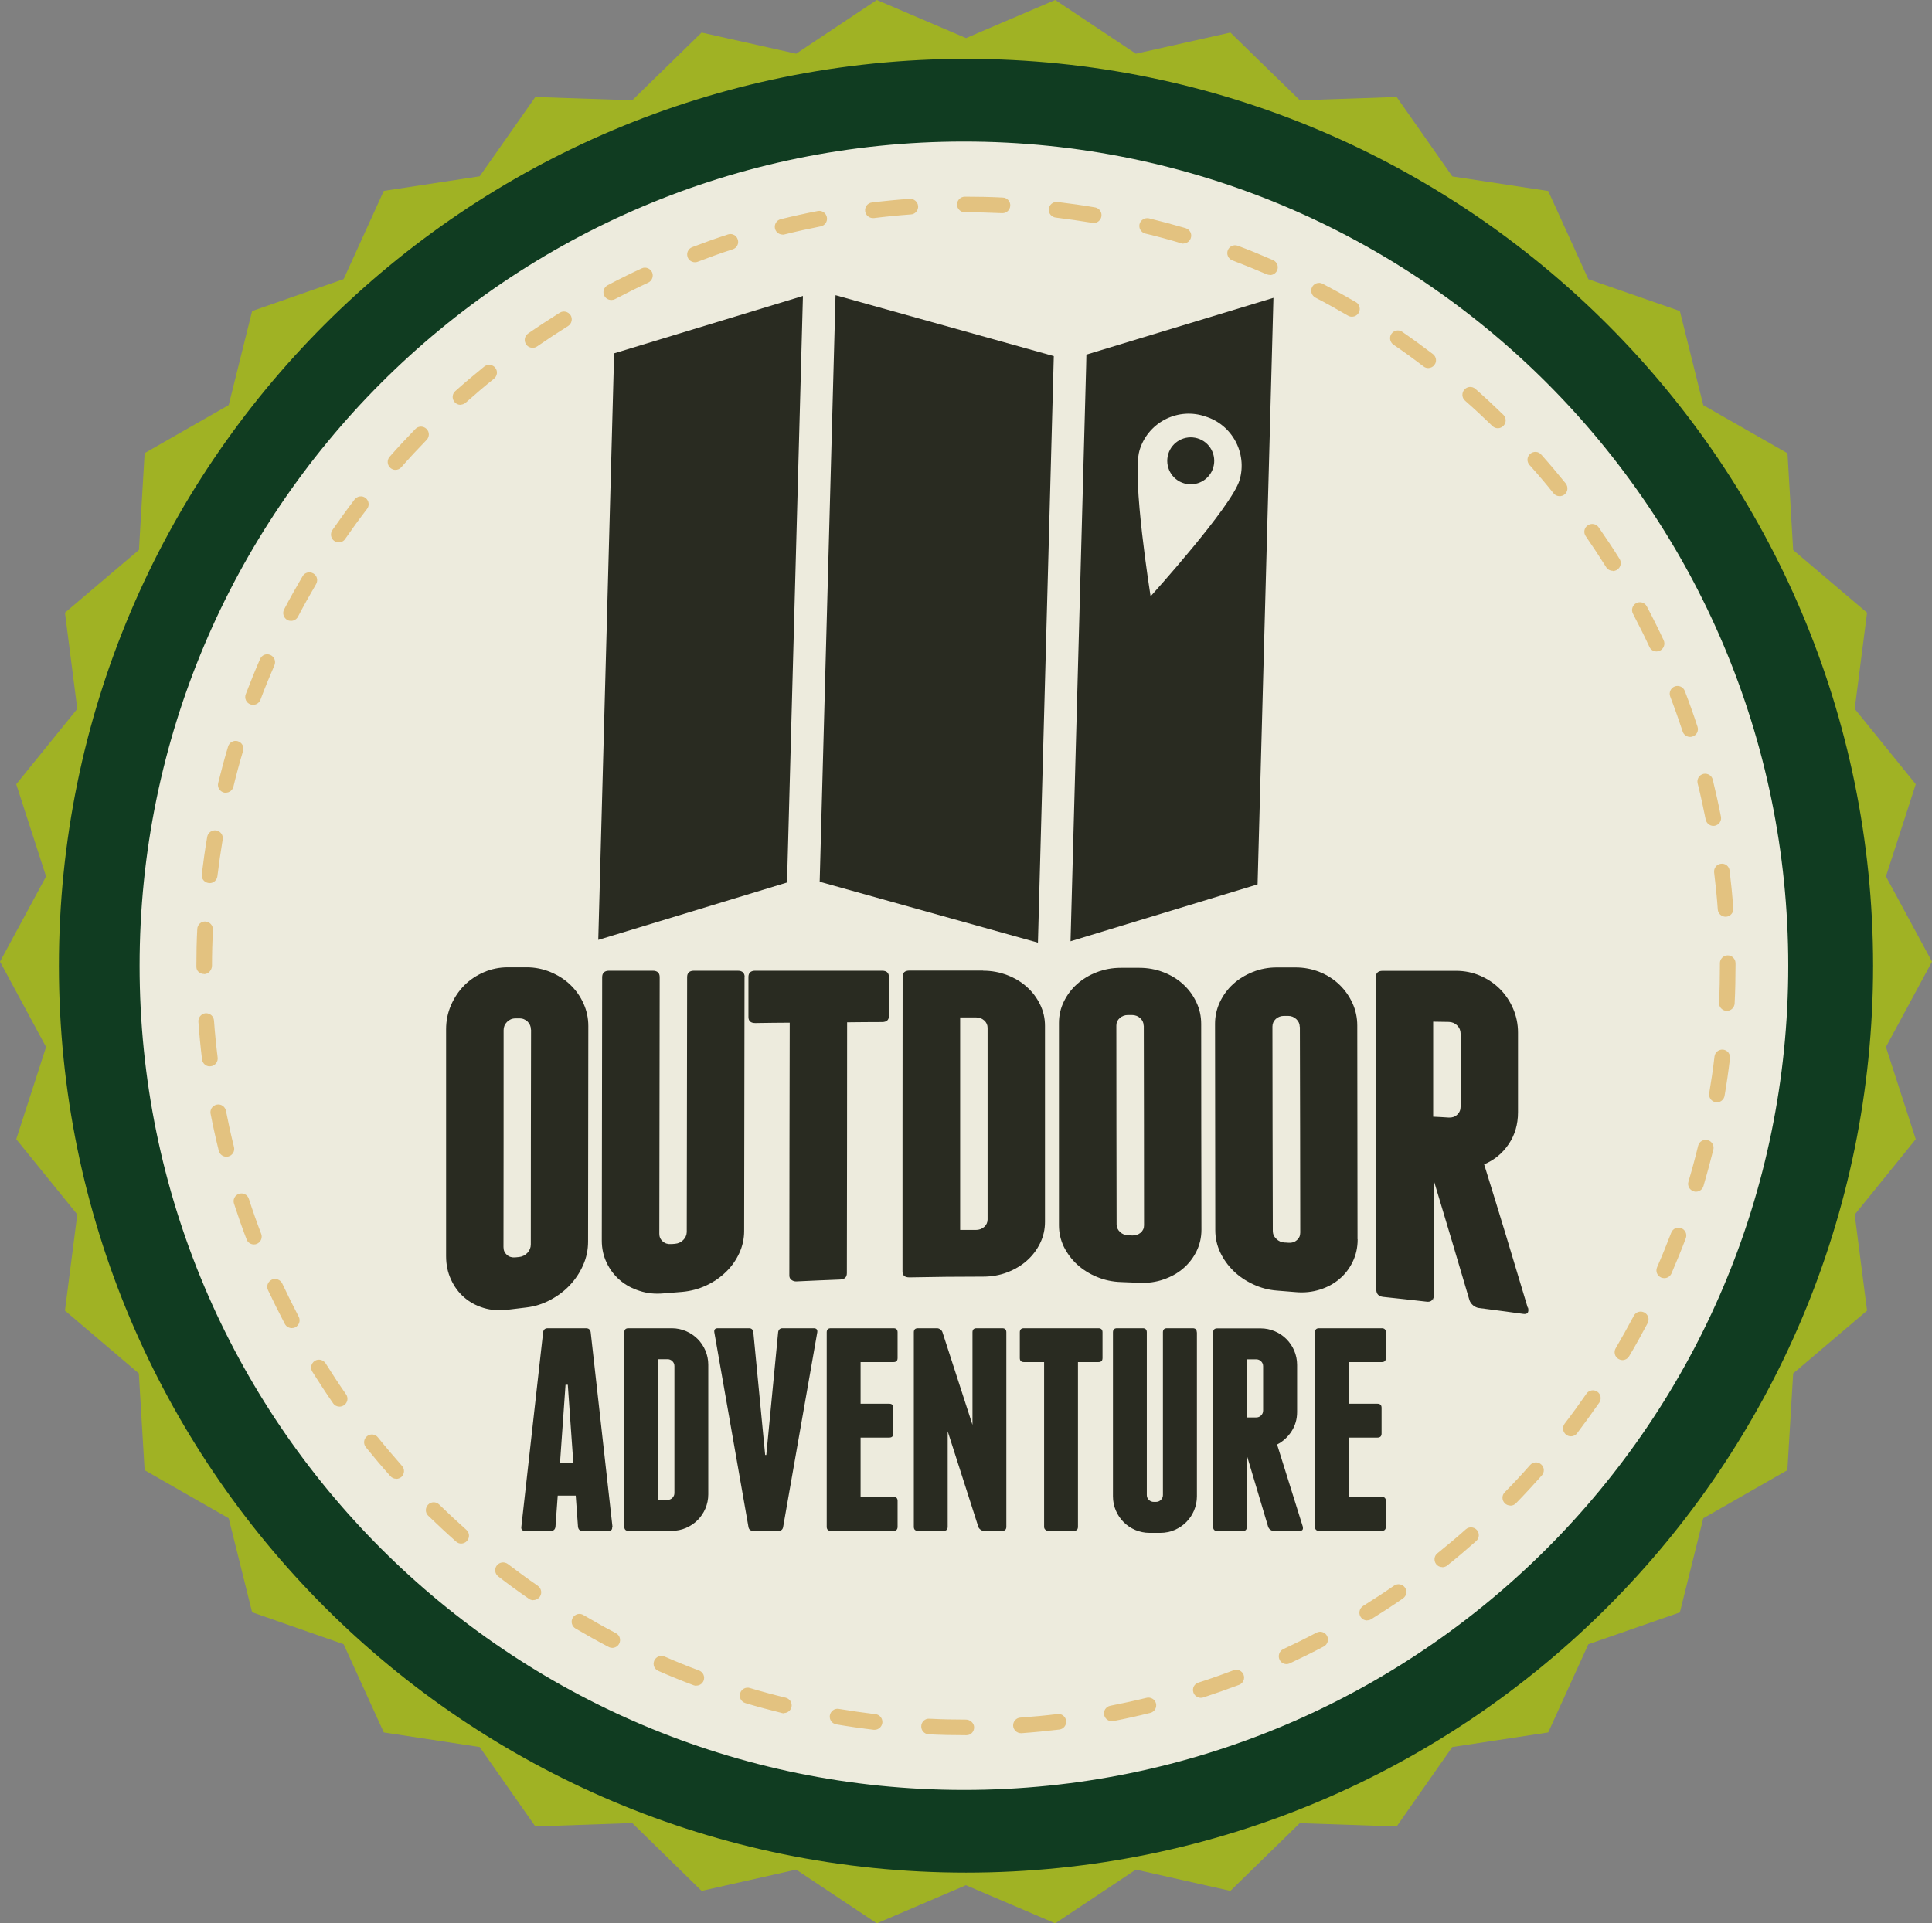
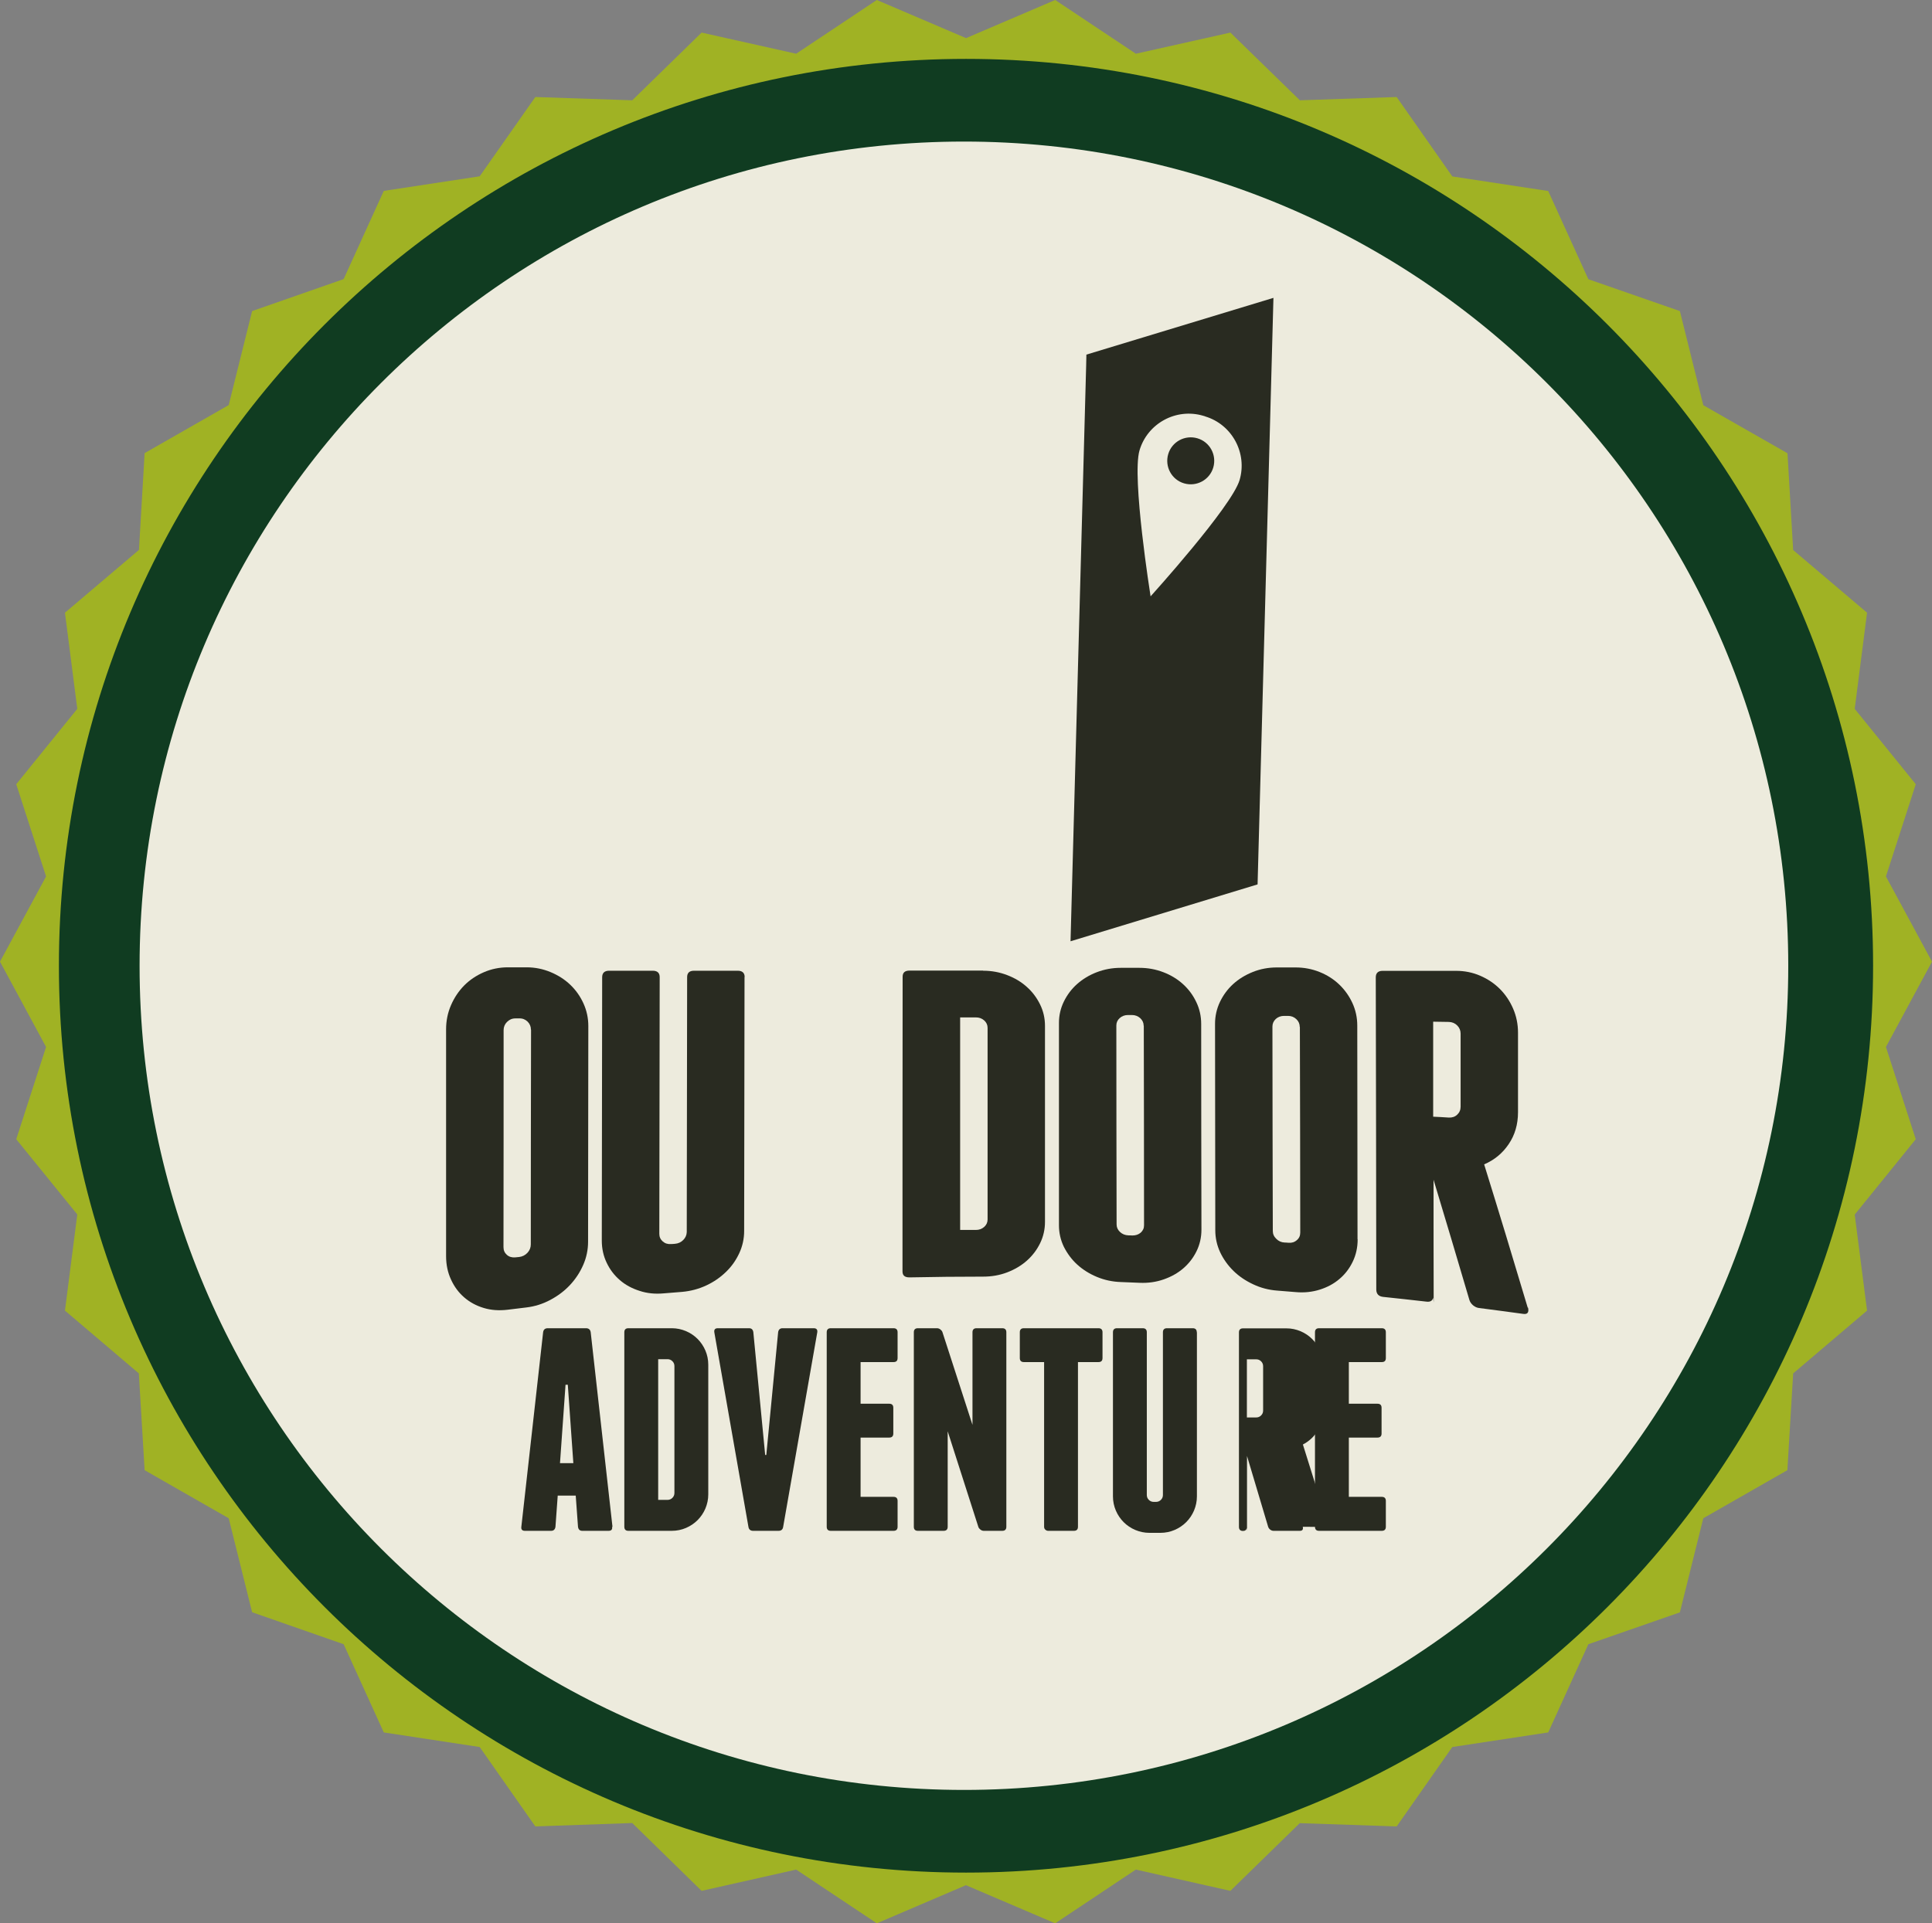
<svg xmlns="http://www.w3.org/2000/svg" id="Guidebook" viewBox="0 0 153.49 152.84">
  <rect x="0" y="0" width="153.49" height="152.84" fill="#808080" stroke="none" />
  <defs>
    <style>.cls-1{fill:none;}.cls-2{clip-path:url(#clippath);}.cls-3{fill:#edebdd;}.cls-4{fill:#a0b224;}.cls-5{fill:#dca743;}.cls-6{fill:#103c21;}.cls-7{fill:#292b21;}.cls-8{opacity:.6;}</style>
    <clipPath id="clippath">
-       <rect class="cls-1" x="15.61" y="15.61" width="122.28" height="122.28" />
-     </clipPath>
+       </clipPath>
  </defs>
  <polygon class="cls-4" points="153.49 76.42 149.83 83.2 152.2 90.53 147.35 96.52 148.33 104.15 142.46 109.14 142 116.83 135.32 120.65 133.46 128.13 126.19 130.66 123 137.67 115.38 138.83 110.96 145.14 103.26 144.88 97.75 150.26 90.24 148.57 83.83 152.84 76.74 149.81 69.66 152.84 63.25 148.57 55.74 150.26 50.23 144.87 42.53 145.14 38.11 138.83 30.49 137.67 27.3 130.66 20.03 128.12 18.17 120.65 11.49 116.83 11.03 109.14 5.16 104.15 6.14 96.51 1.29 90.53 3.66 83.2 0 76.42 3.66 69.65 1.29 62.32 6.14 56.33 5.16 48.69 11.04 43.7 11.49 36.01 18.17 32.19 20.03 24.72 27.3 22.18 30.49 15.17 38.11 14.01 42.53 7.71 50.23 7.97 55.74 2.59 63.25 4.27 69.66 0 76.75 3.03 83.83 0 90.24 4.27 97.75 2.59 103.27 7.97 110.96 7.71 115.38 14.02 123 15.18 126.19 22.19 133.46 24.72 135.32 32.2 142.01 36.02 142.46 43.71 148.33 48.69 147.35 56.33 152.2 62.32 149.83 69.65 153.49 76.42" />
  <path class="cls-6" d="m148.81,76.75c0,39.8-32.26,72.06-72.06,72.06S4.68,116.55,4.68,76.75,36.95,4.68,76.75,4.68s72.06,32.26,72.06,72.06" />
  <path class="cls-3" d="m142.07,76.75c0,36.17-29.32,65.49-65.49,65.49S11.09,112.92,11.09,76.75,40.41,11.25,76.58,11.25s65.49,29.32,65.49,65.49" />
  <g class="cls-8">
    <g class="cls-2">
      <path class="cls-5" d="m76.79,137.89h-.05c-.98,0-1.98-.02-2.96-.07-.34-.02-.61-.31-.59-.65.01-.35.31-.62.65-.59.96.05,1.94.07,2.9.07.34,0,.65.28.65.62s-.26.62-.6.62m4.32-.16c-.32,0-.59-.25-.62-.58-.02-.34.23-.64.58-.66.98-.07,1.96-.16,2.94-.28.34-.05.65.2.69.54.04.34-.2.65-.54.69-1,.12-2.01.22-3,.29-.01,0-.03,0-.05,0m-11.61-.27s-.05,0-.08,0c-1-.12-2-.26-2.98-.43-.34-.06-.57-.38-.51-.72.06-.34.38-.57.71-.51.96.16,1.95.3,2.92.42.34.04.58.35.54.69-.04.32-.31.55-.62.55m18.85-.68c-.29,0-.55-.21-.61-.5-.07-.34.15-.66.49-.73.97-.19,1.94-.4,2.88-.63.33-.08.67.12.75.45.08.33-.12.67-.46.75-.96.24-1.95.46-2.94.65-.04,0-.08,0-.12,0m-26.04-.62s-.1,0-.15-.02c-.97-.24-1.95-.5-2.91-.79-.33-.1-.52-.44-.42-.78.1-.33.45-.52.77-.42.94.28,1.9.54,2.85.77.33.08.54.42.46.75-.07.28-.32.47-.6.47m33.12-1.21c-.26,0-.51-.17-.59-.43-.11-.33.07-.68.4-.78.94-.3,1.87-.63,2.79-.98.32-.12.68.04.8.36.12.32-.04.68-.36.8-.93.35-1.89.69-2.84,1-.06.02-.13.03-.19.03m-40.09-.96c-.07,0-.15-.01-.22-.04-.93-.35-1.87-.73-2.8-1.14-.32-.14-.46-.5-.32-.82.14-.31.5-.46.82-.32.91.4,1.83.77,2.74,1.11.32.12.48.48.36.8-.09.25-.33.4-.58.4m46.89-1.71c-.23,0-.46-.13-.56-.36-.14-.31-.01-.68.3-.83.88-.41,1.77-.85,2.64-1.31.3-.16.68-.05.84.26.16.3.04.68-.26.84-.89.47-1.8.92-2.7,1.34-.09.04-.17.06-.26.06m-53.56-1.29c-.1,0-.2-.02-.29-.07-.88-.46-1.77-.96-2.64-1.47-.3-.18-.39-.56-.22-.85.18-.3.56-.4.85-.22.85.5,1.72.99,2.58,1.44.31.16.42.54.26.84-.11.21-.33.33-.55.33m59.98-2.18c-.21,0-.41-.1-.53-.29-.18-.29-.09-.67.2-.86.83-.52,1.66-1.06,2.47-1.62.28-.19.67-.12.86.16.2.28.12.67-.16.86-.82.57-1.67,1.12-2.52,1.65-.1.06-.22.09-.33.09m-66.24-1.6c-.12,0-.24-.03-.35-.11-.81-.56-1.64-1.16-2.44-1.78-.27-.21-.32-.6-.11-.87.21-.27.6-.32.87-.12.79.6,1.59,1.19,2.39,1.74.28.2.35.58.16.86-.12.17-.31.27-.51.27m72.2-2.62c-.18,0-.36-.08-.48-.23-.21-.27-.17-.66.1-.87.76-.61,1.52-1.25,2.25-1.9.26-.23.65-.2.88.05.23.26.2.65-.05.88-.75.66-1.52,1.32-2.3,1.94-.11.09-.25.14-.39.14m-77.95-1.88c-.15,0-.29-.05-.41-.16-.75-.66-1.49-1.36-2.21-2.05-.25-.24-.25-.63-.01-.88.24-.25.64-.25.88-.01.7.68,1.43,1.36,2.16,2.01.26.23.28.62.05.88-.12.14-.29.21-.47.21m83.36-3.02c-.16,0-.32-.06-.44-.18-.24-.24-.25-.63,0-.88.69-.7,1.37-1.43,2.01-2.16.23-.26.62-.28.88-.05.26.23.28.62.05.88-.66.74-1.35,1.49-2.05,2.21-.12.12-.28.19-.44.19m-88.53-2.14c-.17,0-.34-.07-.46-.21-.67-.75-1.32-1.52-1.95-2.3-.21-.27-.17-.66.1-.87.27-.22.66-.17.87.1.61.76,1.26,1.52,1.91,2.26.23.26.2.65-.05.88-.12.1-.27.15-.41.15m93.32-3.38c-.13,0-.27-.04-.38-.13-.27-.21-.32-.6-.12-.87.6-.78,1.18-1.58,1.74-2.39.19-.28.58-.35.86-.16.28.2.35.58.16.87-.57.82-1.17,1.64-1.77,2.44-.12.16-.31.24-.49.24m-97.83-2.36c-.2,0-.39-.09-.51-.27-.57-.82-1.12-1.67-1.65-2.51-.18-.29-.09-.67.2-.86.29-.18.67-.09.86.2.52.83,1.06,1.66,1.62,2.46.2.28.13.67-.16.87-.11.07-.23.11-.35.11m101.92-3.7c-.11,0-.21-.03-.32-.09-.3-.17-.39-.56-.22-.85.5-.86.99-1.73,1.44-2.58.16-.31.53-.42.84-.26.3.16.42.54.26.84-.46.87-.95,1.76-1.47,2.63-.12.2-.32.31-.54.31m-105.71-2.54c-.22,0-.44-.12-.55-.33-.46-.88-.91-1.78-1.34-2.69-.15-.31-.01-.68.3-.83.31-.15.68,0,.83.3.42.89.86,1.78,1.31,2.64.16.3.04.68-.26.84-.09.05-.19.07-.29.07m109.04-3.97c-.08,0-.17-.02-.25-.05-.32-.14-.46-.5-.32-.82.4-.91.77-1.83,1.12-2.74.12-.32.48-.49.8-.36.32.12.48.48.36.8-.35.93-.74,1.87-1.14,2.8-.1.23-.33.37-.57.37m-112.05-2.68c-.25,0-.49-.15-.58-.4-.36-.93-.69-1.89-1-2.84-.11-.33.07-.68.4-.78.33-.11.68.07.78.4.3.93.63,1.87.98,2.78.12.32-.04.68-.36.8-.07.03-.15.04-.22.04m114.57-4.19c-.06,0-.12,0-.18-.03-.33-.1-.52-.44-.42-.77.28-.94.54-1.9.77-2.85.08-.33.42-.54.75-.45.33.08.54.42.46.75-.24.97-.51,1.95-.79,2.91-.08.27-.33.44-.6.44m-116.75-2.78c-.28,0-.53-.19-.6-.47-.24-.97-.46-1.96-.65-2.94-.07-.34.15-.66.49-.73.34-.07.66.15.73.49.19.96.4,1.93.64,2.88.08.33-.12.67-.45.75-.05.01-.1.02-.15.02m118.41-4.33s-.07,0-.1,0c-.34-.06-.57-.38-.51-.72.16-.96.31-1.95.42-2.92.04-.34.36-.58.69-.54.34.04.58.35.54.69-.12,1-.26,2-.43,2.98-.05.3-.32.52-.61.52m-119.73-2.86c-.31,0-.58-.23-.62-.55-.12-.99-.22-2-.29-3-.02-.34.23-.64.57-.67.35-.02.64.23.67.58.07.98.17,1.97.29,2.94.04.34-.2.65-.54.69-.03,0-.05,0-.08,0m120.52-4.4s-.02,0-.03,0c-.34-.02-.61-.31-.59-.65.05-.98.07-1.97.07-2.95v-.19c0-.34.28-.62.62-.62s.62.28.62.62v.19c0,1-.02,2.01-.07,3.01-.02.33-.29.59-.62.59m-120.97-2.93c-.34,0-.62-.23-.62-.57v-.1c0-.96.02-1.94.07-2.91.02-.34.3-.61.65-.59.34.02.61.31.59.65-.04.95-.07,1.91-.07,2.86,0,.34-.28.67-.62.67m120.87-4.56c-.32,0-.6-.25-.62-.58-.07-.98-.17-1.97-.29-2.94-.04-.34.2-.65.54-.69.35-.05.65.2.69.54.12.99.22,2,.3,3,.02.34-.23.64-.57.67-.02,0-.03,0-.05,0m-120.45-2.68s-.05,0-.07,0c-.34-.04-.59-.35-.54-.69.12-1,.26-2,.43-2.98.06-.34.38-.56.72-.51.34.06.57.38.51.72-.16.96-.3,1.95-.42,2.92-.04.32-.31.55-.62.55m119.47-4.55c-.29,0-.55-.21-.61-.5-.19-.95-.4-1.92-.64-2.88-.08-.33.12-.67.45-.75.33-.08.67.12.75.45.24.98.46,1.97.65,2.94.07.34-.15.66-.49.73-.04,0-.08.01-.12.01m-118.17-2.63s-.1,0-.15-.02c-.33-.08-.54-.42-.46-.75.24-.97.5-1.95.79-2.91.1-.33.45-.52.77-.42.33.1.52.44.42.77-.28.94-.54,1.9-.77,2.85-.07.28-.32.47-.6.47m116.33-4.43c-.26,0-.51-.17-.59-.43-.31-.93-.64-1.87-.99-2.78-.12-.32.04-.68.36-.8.32-.12.68.04.8.36.36.93.7,1.89,1.01,2.84.11.33-.07.68-.4.78-.06.02-.13.03-.19.03m-114.17-2.55c-.07,0-.15-.01-.22-.04-.32-.12-.48-.48-.36-.8.36-.94.74-1.88,1.14-2.8.14-.32.5-.46.82-.32.31.14.46.5.32.82-.39.9-.77,1.82-1.11,2.74-.1.25-.33.4-.58.4m111.49-4.24c-.23,0-.46-.13-.56-.36-.41-.89-.86-1.77-1.31-2.64-.16-.3-.04-.68.26-.84.3-.16.68-.05.84.26.47.88.92,1.79,1.34,2.69.14.31.01.68-.3.83-.08.04-.17.06-.26.06m-108.49-2.43c-.1,0-.2-.02-.29-.07-.3-.16-.42-.54-.26-.84.46-.89.96-1.77,1.47-2.64.17-.3.55-.39.85-.22.3.17.39.55.22.85-.5.85-.98,1.71-1.44,2.59-.11.21-.33.33-.55.33m105.01-3.98c-.21,0-.41-.1-.53-.29-.52-.83-1.07-1.66-1.62-2.46-.2-.28-.13-.67.16-.86.28-.2.67-.13.87.16.57.82,1.13,1.66,1.66,2.51.18.29.09.67-.2.86-.1.06-.22.1-.33.1m-101.23-2.28c-.12,0-.24-.04-.35-.11-.28-.19-.35-.58-.16-.86.57-.82,1.16-1.64,1.77-2.44.21-.27.6-.33.87-.12.27.21.33.6.12.87-.6.78-1.18,1.58-1.74,2.39-.12.18-.31.27-.51.27m96.99-3.67c-.18,0-.36-.08-.48-.23-.61-.76-1.25-1.52-1.91-2.25-.23-.26-.21-.65.05-.88.26-.23.65-.21.88.05.67.75,1.32,1.52,1.95,2.3.21.27.17.66-.09.87-.11.09-.25.14-.39.14m-92.49-2.09c-.15,0-.29-.05-.41-.16-.26-.23-.28-.62-.06-.88.66-.75,1.35-1.49,2.05-2.21.24-.25.63-.25.88-.01.25.24.25.63.01.88-.69.71-1.36,1.43-2.01,2.17-.12.14-.29.21-.47.21m87.58-3.31c-.16,0-.31-.06-.43-.18-.7-.68-1.43-1.36-2.17-2.01-.26-.23-.28-.62-.05-.88.23-.26.62-.28.88-.05.75.66,1.49,1.35,2.21,2.05.25.24.25.63.01.88-.12.12-.28.19-.44.19m-82.42-1.86c-.17,0-.34-.07-.46-.21-.23-.26-.21-.65.05-.88.75-.67,1.52-1.32,2.3-1.95.27-.21.66-.17.87.09.22.27.17.66-.09.87-.76.61-1.52,1.26-2.25,1.91-.12.1-.27.16-.41.16m76.88-2.91c-.13,0-.27-.04-.38-.13-.77-.59-1.58-1.18-2.39-1.73-.28-.2-.35-.58-.16-.86.2-.28.58-.36.86-.16.83.57,1.65,1.17,2.44,1.77.27.21.33.6.11.87-.12.16-.31.24-.49.24m-71.15-1.61c-.2,0-.39-.09-.51-.27-.2-.28-.13-.67.16-.87.82-.57,1.67-1.12,2.51-1.65.29-.18.67-.09.86.2.18.29.09.68-.2.86-.83.52-1.66,1.07-2.46,1.62-.11.08-.23.11-.35.11m65.08-2.47c-.11,0-.22-.03-.32-.09-.84-.49-1.71-.98-2.58-1.43-.3-.16-.42-.53-.26-.84.16-.3.54-.42.84-.26.89.47,1.78.96,2.64,1.46.3.17.39.56.22.85-.12.2-.32.31-.54.31m-58.84-1.33c-.22,0-.44-.12-.55-.33-.16-.3-.04-.68.26-.84.88-.47,1.79-.92,2.7-1.34.31-.15.68-.01.83.3.14.31.01.68-.3.83-.89.41-1.77.86-2.64,1.31-.09.05-.19.07-.29.07m52.32-1.99c-.08,0-.17-.02-.25-.05-.9-.39-1.82-.76-2.74-1.11-.32-.12-.48-.48-.36-.8.12-.32.48-.48.8-.36.94.35,1.88.74,2.8,1.14.31.14.46.5.32.82-.1.23-.33.37-.57.37m-45.68-1.02c-.25,0-.49-.15-.58-.4-.12-.32.04-.68.36-.8.94-.36,1.89-.7,2.84-1.01.33-.11.68.07.78.4.11.33-.07.68-.4.78-.93.3-1.87.64-2.78.99-.07.03-.15.04-.22.04m38.81-1.48c-.06,0-.12,0-.18-.03-.93-.28-1.89-.54-2.85-.77-.33-.08-.54-.42-.46-.75.08-.33.42-.53.75-.46.98.24,1.95.5,2.91.78.33.1.52.44.42.77-.08.27-.33.45-.6.45m-31.84-.71c-.28,0-.53-.19-.6-.47-.08-.33.12-.67.45-.75.97-.24,1.96-.46,2.94-.65.34-.07.66.15.73.49.07.34-.15.66-.49.73-.96.19-1.93.4-2.88.64-.05.01-.1.02-.15.02m24.72-.94s-.07,0-.1,0c-.97-.16-1.95-.3-2.92-.42-.34-.04-.59-.35-.55-.69.04-.34.35-.59.69-.55.99.12,1.99.26,2.98.43.34.06.57.38.51.72-.05.3-.31.52-.61.52m-17.54-.39c-.31,0-.58-.23-.62-.55-.04-.34.2-.65.54-.69.99-.12,2-.22,3-.29.33-.02.64.23.67.58.02.34-.23.64-.57.66-.98.07-1.97.17-2.94.29-.03,0-.05,0-.08,0m10.28-.39h-.03c-.93-.04-1.87-.07-2.81-.07h-.14c-.34,0-.62-.28-.62-.62s.28-.62.62-.62h.14c.96,0,1.93.02,2.88.07.34.01.61.31.59.65-.02.33-.29.59-.62.59" />
    </g>
  </g>
  <path class="cls-7" d="m48.63,121.33c.03.21-.06.32-.28.32h-2.09c-.2,0-.31-.11-.34-.32l-.18-2.48h-1.43l-.18,2.48c-.03.21-.15.32-.34.32h-2.09c-.21,0-.31-.11-.28-.32l1.73-15.46c.03-.21.15-.32.37-.32h3.04c.21,0,.34.11.37.32l1.73,15.46Zm-3.08-5.06l-.44-6.23h-.18l-.44,6.23h1.06Z" />
  <path class="cls-7" d="m53.37,105.55c.4,0,.77.08,1.13.23.35.15.66.36.92.62s.47.57.62.92c.15.35.23.73.23,1.13v10.3c0,.4-.08.77-.23,1.13-.15.35-.36.66-.62.92s-.57.47-.92.62c-.35.15-.73.23-1.13.23h-3.45c-.21,0-.32-.11-.32-.32v-15.46c0-.21.11-.32.32-.32h3.45Zm.21,3.01c0-.15-.05-.28-.16-.39-.11-.11-.24-.16-.39-.16h-.74v11.18h.74c.15,0,.28-.05.39-.16.11-.11.16-.24.16-.39v-10.07Z" />
  <path class="cls-7" d="m64.93,105.87l-2.71,15.46c-.03.21-.15.32-.37.32h-2.02c-.21,0-.34-.11-.37-.32l-2.71-15.46c-.03-.21.06-.32.28-.32h2.48c.2,0,.31.11.34.32l.94,9.75h.09l.94-9.75c.03-.21.15-.32.35-.32h2.48c.21,0,.31.11.28.32Z" />
  <path class="cls-7" d="m71.31,119.28v2.05c0,.21-.11.32-.32.32h-4.99c-.21,0-.32-.11-.32-.32v-15.46c0-.21.11-.32.32-.32h4.99c.21,0,.32.11.32.32v2.05c0,.22-.11.32-.32.32h-2.62v3.31h2.28c.21,0,.32.11.32.32v2.05c0,.21-.11.32-.32.32h-2.28v4.71h2.62c.21,0,.32.11.32.32Z" />
  <path class="cls-7" d="m79.95,105.87v15.46c0,.21-.11.32-.32.32h-1.47c-.09,0-.18-.03-.26-.09-.08-.06-.14-.13-.17-.21l-2.44-7.61v7.59c0,.21-.11.32-.32.32h-2.05c-.21,0-.32-.11-.32-.32v-15.46c0-.21.11-.32.32-.32h1.52c.09,0,.18.03.26.09.08.06.14.13.17.21l2.39,7.38v-7.36c0-.21.11-.32.32-.32h2.05c.21,0,.32.11.32.32Z" />
  <path class="cls-7" d="m87.59,105.87v2.05c0,.22-.11.32-.32.32h-1.63v13.09c0,.21-.11.32-.32.32h-2.05c-.08,0-.15-.03-.22-.09-.07-.06-.1-.14-.1-.23v-13.09h-1.61c-.21,0-.32-.11-.32-.32v-2.05c0-.21.11-.32.32-.32h5.93c.21,0,.32.11.32.32Z" />
  <path class="cls-7" d="m95.09,105.87v13.04c0,.4-.08.77-.23,1.13-.15.35-.36.66-.62.92-.26.26-.57.47-.92.62-.35.15-.73.23-1.13.23h-.87c-.4,0-.77-.08-1.13-.23-.35-.15-.66-.36-.92-.62-.26-.26-.47-.57-.62-.92-.15-.35-.23-.73-.23-1.13v-13.04c0-.21.11-.32.32-.32h2.05c.21,0,.32.11.32.32v12.93c0,.15.05.28.16.39.11.11.24.16.39.16h.18c.15,0,.28-.05.39-.16.11-.11.16-.24.16-.39v-12.93c0-.21.11-.32.32-.32h2.05c.21,0,.32.11.32.32Z" />
-   <path class="cls-7" d="m103.5,121.33c.05.21-.03.32-.23.32h-2.09c-.09,0-.18-.03-.26-.09-.08-.06-.14-.14-.17-.23l-1.68-5.63v5.96l-.02-.23c-.03.15-.13.23-.3.23h-2.05c-.21,0-.32-.11-.32-.32v-15.46c0-.21.11-.32.32-.32h3.45c.4,0,.77.08,1.13.23.35.15.66.36.92.62s.47.57.62.92c.15.35.23.73.23,1.13v3.75c0,.57-.15,1.08-.44,1.53-.29.45-.67.8-1.15,1.05l2.05,6.55Zm-4.44-8.69h.74c.15,0,.28-.05.39-.16.11-.11.16-.24.16-.39v-3.52c0-.15-.05-.28-.16-.39-.11-.11-.24-.16-.39-.16h-.74v4.62Z" />
+   <path class="cls-7" d="m103.5,121.33c.05.21-.03.32-.23.32h-2.09c-.09,0-.18-.03-.26-.09-.08-.06-.14-.14-.17-.23l-1.68-5.63v5.96l-.02-.23c-.03.15-.13.23-.3.23c-.21,0-.32-.11-.32-.32v-15.46c0-.21.11-.32.32-.32h3.45c.4,0,.77.08,1.13.23.35.15.66.36.92.62s.47.57.62.92c.15.35.23.73.23,1.13v3.75c0,.57-.15,1.08-.44,1.53-.29.45-.67.8-1.15,1.05l2.05,6.55Zm-4.44-8.69h.74c.15,0,.28-.05.39-.16.11-.11.16-.24.16-.39v-3.52c0-.15-.05-.28-.16-.39-.11-.11-.24-.16-.39-.16h-.74v4.62Z" />
  <path class="cls-7" d="m110.1,119.28v2.05c0,.21-.11.32-.32.32h-4.99c-.21,0-.32-.11-.32-.32v-15.46c0-.21.11-.32.32-.32h4.99c.21,0,.32.11.32.32v2.05c0,.22-.11.32-.32.32h-2.62v3.31h2.28c.21,0,.32.11.32.32v2.05c0,.21-.11.32-.32.32h-2.28v4.71h2.62c.21,0,.32.11.32.32Z" />
-   <polygon class="cls-7" points="63.79 23.52 48.79 28.08 47.53 74.69 62.53 70.13 62.55 69.27 63.79 23.52" />
  <polygon class="cls-7" points="101.17 23.67 86.31 28.18 86.29 29.1 85.05 74.8 99.91 70.28 101.17 23.67" />
-   <polygon class="cls-7" points="65.12 70.07 82.46 74.91 83.72 28.3 66.38 23.46 65.12 70.07" />
  <path class="cls-7" d="m46.72,98.68c0,.64-.13,1.26-.39,1.85-.26.59-.61,1.12-1.05,1.59-.44.47-.96.86-1.56,1.18-.6.32-1.23.52-1.91.6-.49.06-.99.12-1.48.18-.67.08-1.31.04-1.9-.14-.6-.18-1.11-.46-1.55-.84-.44-.38-.79-.85-1.05-1.42-.26-.56-.39-1.18-.39-1.86v-18.02c0-.68.13-1.32.39-1.92.26-.6.61-1.12,1.05-1.57.44-.44.96-.79,1.56-1.05s1.24-.39,1.91-.39h1.48c.68,0,1.31.13,1.91.38.6.25,1.12.58,1.56,1,.44.42.79.91,1.05,1.48.26.57.39,1.17.39,1.81,0,5.71-.02,11.41-.02,17.12m-4.54-16.84c0-.25-.09-.46-.27-.64-.18-.17-.4-.26-.66-.25-.1,0-.21,0-.31,0-.26,0-.48.1-.66.28-.18.18-.27.4-.27.65,0,5.75,0,11.49-.01,17.24,0,.26.09.46.27.62.18.16.4.22.66.2.1-.01.21-.02.31-.03.26-.03.48-.14.66-.33.18-.19.27-.42.27-.67,0-5.69.01-11.38.02-17.07" />
  <path class="cls-7" d="m59.15,77.64c-.01,6.73-.02,13.46-.03,20.18,0,.62-.13,1.21-.39,1.77-.26.56-.61,1.06-1.06,1.49-.44.43-.96.79-1.56,1.07-.6.28-1.24.45-1.91.51-.49.04-.99.08-1.48.12-.68.06-1.31,0-1.91-.2-.6-.19-1.12-.47-1.56-.85-.44-.38-.79-.83-1.05-1.38-.26-.54-.39-1.13-.39-1.77.01-6.97.02-13.95.03-20.92,0-.34.18-.52.55-.52,1.16,0,2.31,0,3.47,0,.36,0,.55.17.55.51-.01,6.8-.02,13.6-.03,20.4,0,.24.09.44.27.6.18.16.4.23.66.21.1,0,.21-.01.31-.02.26-.02.48-.12.66-.3.18-.18.27-.39.28-.63.01-6.75.02-13.51.03-20.26,0-.34.18-.51.55-.51,1.16,0,2.31,0,3.47,0,.36,0,.55.17.55.5" />
-   <path class="cls-7" d="m70.62,77.63c0,1.04,0,2.07,0,3.1,0,.33-.18.49-.55.49-.92,0-1.85.01-2.77.02,0,6.64-.01,13.29-.02,19.93,0,.33-.18.5-.55.51-1.16.04-2.32.1-3.48.15-.13,0-.25-.03-.37-.12-.12-.09-.17-.2-.17-.35,0-6.7.02-13.39.03-20.09-.91,0-1.82.02-2.73.03-.37,0-.55-.16-.55-.49,0-1.06,0-2.11,0-3.17,0-.33.18-.5.55-.5,3.35,0,6.71,0,10.06,0,.36,0,.55.16.55.49" />
  <path class="cls-7" d="m78.11,77.14c.68,0,1.31.12,1.91.35.6.23,1.12.54,1.56.94.44.39.79.86,1.05,1.39.26.53.39,1.1.39,1.7,0,5.2,0,10.39,0,15.58,0,.6-.13,1.17-.39,1.7-.26.53-.61.99-1.05,1.38s-.96.7-1.56.93c-.6.23-1.24.34-1.91.34-1.96,0-3.91.02-5.86.06-.37,0-.55-.15-.55-.48,0-7.8,0-15.61.01-23.41,0-.33.18-.49.55-.49,1.95,0,3.9,0,5.85,0m.35,4.55c0-.23-.09-.43-.27-.59-.18-.16-.4-.24-.66-.24-.42,0-.83,0-1.25,0,0,5.63,0,11.26,0,16.89.42,0,.83,0,1.25,0,.26,0,.48-.08.66-.24.18-.16.27-.36.27-.59v-15.22" />
  <path class="cls-7" d="m95.45,97.71c0,.62-.13,1.19-.39,1.72-.26.53-.61.98-1.05,1.36-.44.38-.96.67-1.56.88-.6.21-1.24.3-1.91.27-.49-.02-.99-.04-1.48-.06-.68-.02-1.32-.16-1.92-.41-.6-.25-1.12-.58-1.56-.98-.44-.4-.79-.88-1.06-1.41-.26-.54-.39-1.11-.39-1.71,0-5.36,0-10.72,0-16.08,0-.6.13-1.17.39-1.7.26-.53.61-1,1.05-1.39.44-.39.96-.71,1.56-.94.6-.23,1.23-.35,1.91-.35h1.48c.68,0,1.31.12,1.91.35.6.23,1.12.55,1.56.95.44.4.79.87,1.05,1.42.26.54.39,1.12.39,1.74,0,5.45.01,10.9.02,16.36m-4.59-16.22c0-.23-.09-.43-.27-.6-.18-.16-.4-.25-.66-.25-.1,0-.21,0-.31,0-.26,0-.48.08-.66.24-.18.16-.27.36-.27.59,0,5.27.01,10.54.02,15.81,0,.23.09.43.27.6.18.17.4.26.67.27.1,0,.21,0,.31.01.26,0,.48-.07.66-.22.18-.16.27-.35.27-.59,0-5.29-.01-10.58-.02-15.86" />
  <path class="cls-7" d="m107.86,98.49c0,.64-.13,1.23-.39,1.77-.26.54-.61,1-1.05,1.37-.44.38-.96.66-1.56.85-.6.19-1.24.26-1.91.2-.49-.04-.99-.08-1.48-.12-.68-.05-1.32-.22-1.91-.5-.6-.28-1.12-.63-1.56-1.06-.44-.43-.8-.93-1.06-1.48-.26-.56-.39-1.14-.39-1.76,0-5.46-.02-10.93-.02-16.4,0-.61.13-1.19.39-1.74.26-.54.61-1.02,1.05-1.42.44-.4.96-.72,1.56-.96.6-.24,1.23-.36,1.91-.36h1.48c.68,0,1.31.12,1.91.36.6.24,1.12.57,1.56.99.44.42.79.91,1.05,1.47.26.56.39,1.17.39,1.8,0,5.66.02,11.31.02,16.97m-4.59-16.86c0-.24-.09-.45-.27-.62-.18-.17-.4-.26-.66-.26-.1,0-.21,0-.31,0-.26,0-.48.08-.66.24-.18.17-.27.37-.27.61,0,5.41.02,10.82.03,16.24,0,.24.09.45.28.63.18.18.4.28.66.29.1,0,.21.01.31.02.26.02.48-.05.66-.21.18-.15.27-.35.27-.6,0-5.45-.02-10.9-.03-16.34" />
  <path class="cls-7" d="m121.4,103.92c.08.38-.05.54-.39.49-1.18-.16-2.35-.32-3.53-.47-.15-.02-.3-.09-.45-.21-.14-.12-.24-.26-.29-.42-.95-3.23-1.9-6.41-2.85-9.56,0,3.25,0,6.5.01,9.75-.01-.13-.03-.25-.04-.38-.05.24-.22.35-.51.32-1.15-.13-2.31-.26-3.46-.38-.36-.04-.54-.23-.55-.57-.01-8.27-.02-16.55-.04-24.82,0-.34.18-.52.54-.52,1.95,0,3.9,0,5.85,0,.67,0,1.31.13,1.91.39.6.26,1.12.61,1.56,1.05.44.44.79.96,1.05,1.56.26.6.39,1.24.39,1.91,0,2.11,0,4.22,0,6.33,0,.96-.25,1.81-.74,2.53-.49.73-1.14,1.26-1.95,1.61,1.16,3.73,2.31,7.52,3.46,11.38m-7.51-15.17c.42.02.83.04,1.25.07.26.01.48-.06.66-.23.18-.17.27-.38.27-.63,0-1.94,0-3.88,0-5.81,0-.25-.09-.47-.27-.65-.18-.18-.4-.27-.66-.28-.42,0-.83-.02-1.25-.02,0,2.52,0,5.04,0,7.56" />
  <path class="cls-3" d="m95.73,33.08s-.05-.02-.07-.02c-.02,0-.05-.01-.07-.02-2.16-.64-4.43.61-5.06,2.75-.63,2.13.88,11.6.88,11.6,0,0,6.44-7.12,7.07-9.24.63-2.13-.59-4.42-2.74-5.06m-1.67,5.32c-.99-.29-1.55-1.33-1.26-2.32.29-.99,1.33-1.55,2.32-1.26.99.29,1.55,1.33,1.26,2.32-.29.99-1.33,1.55-2.32,1.26" />
</svg>